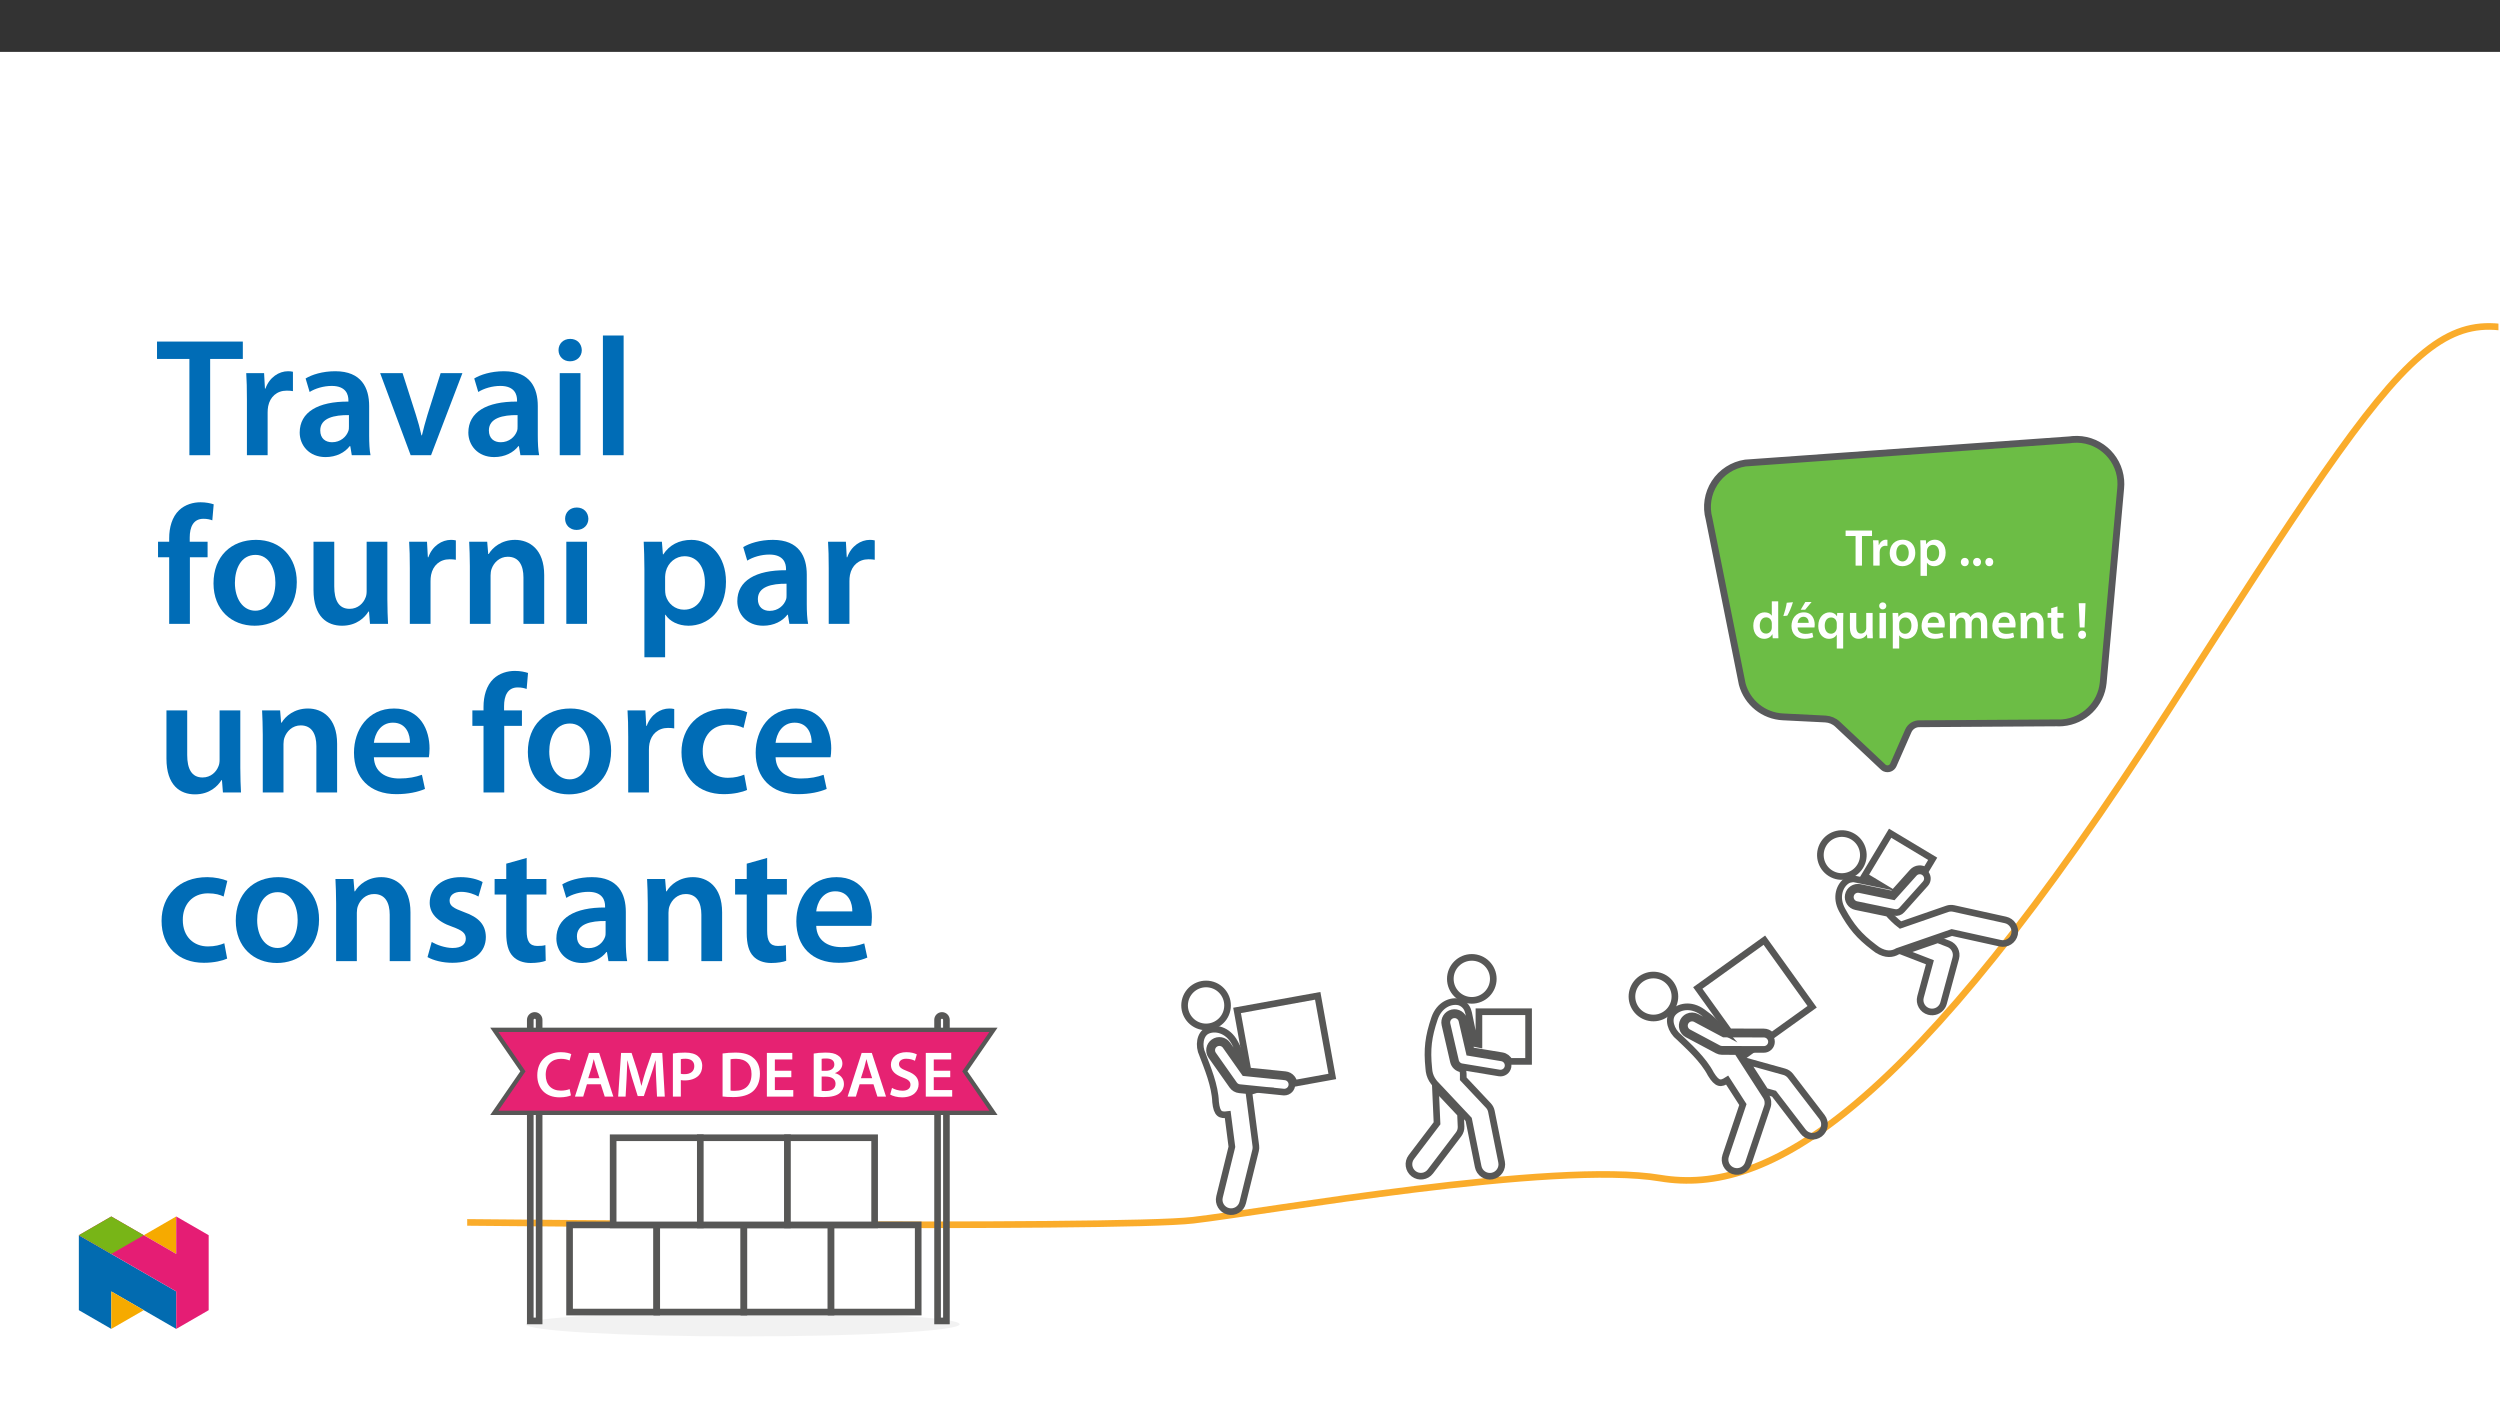
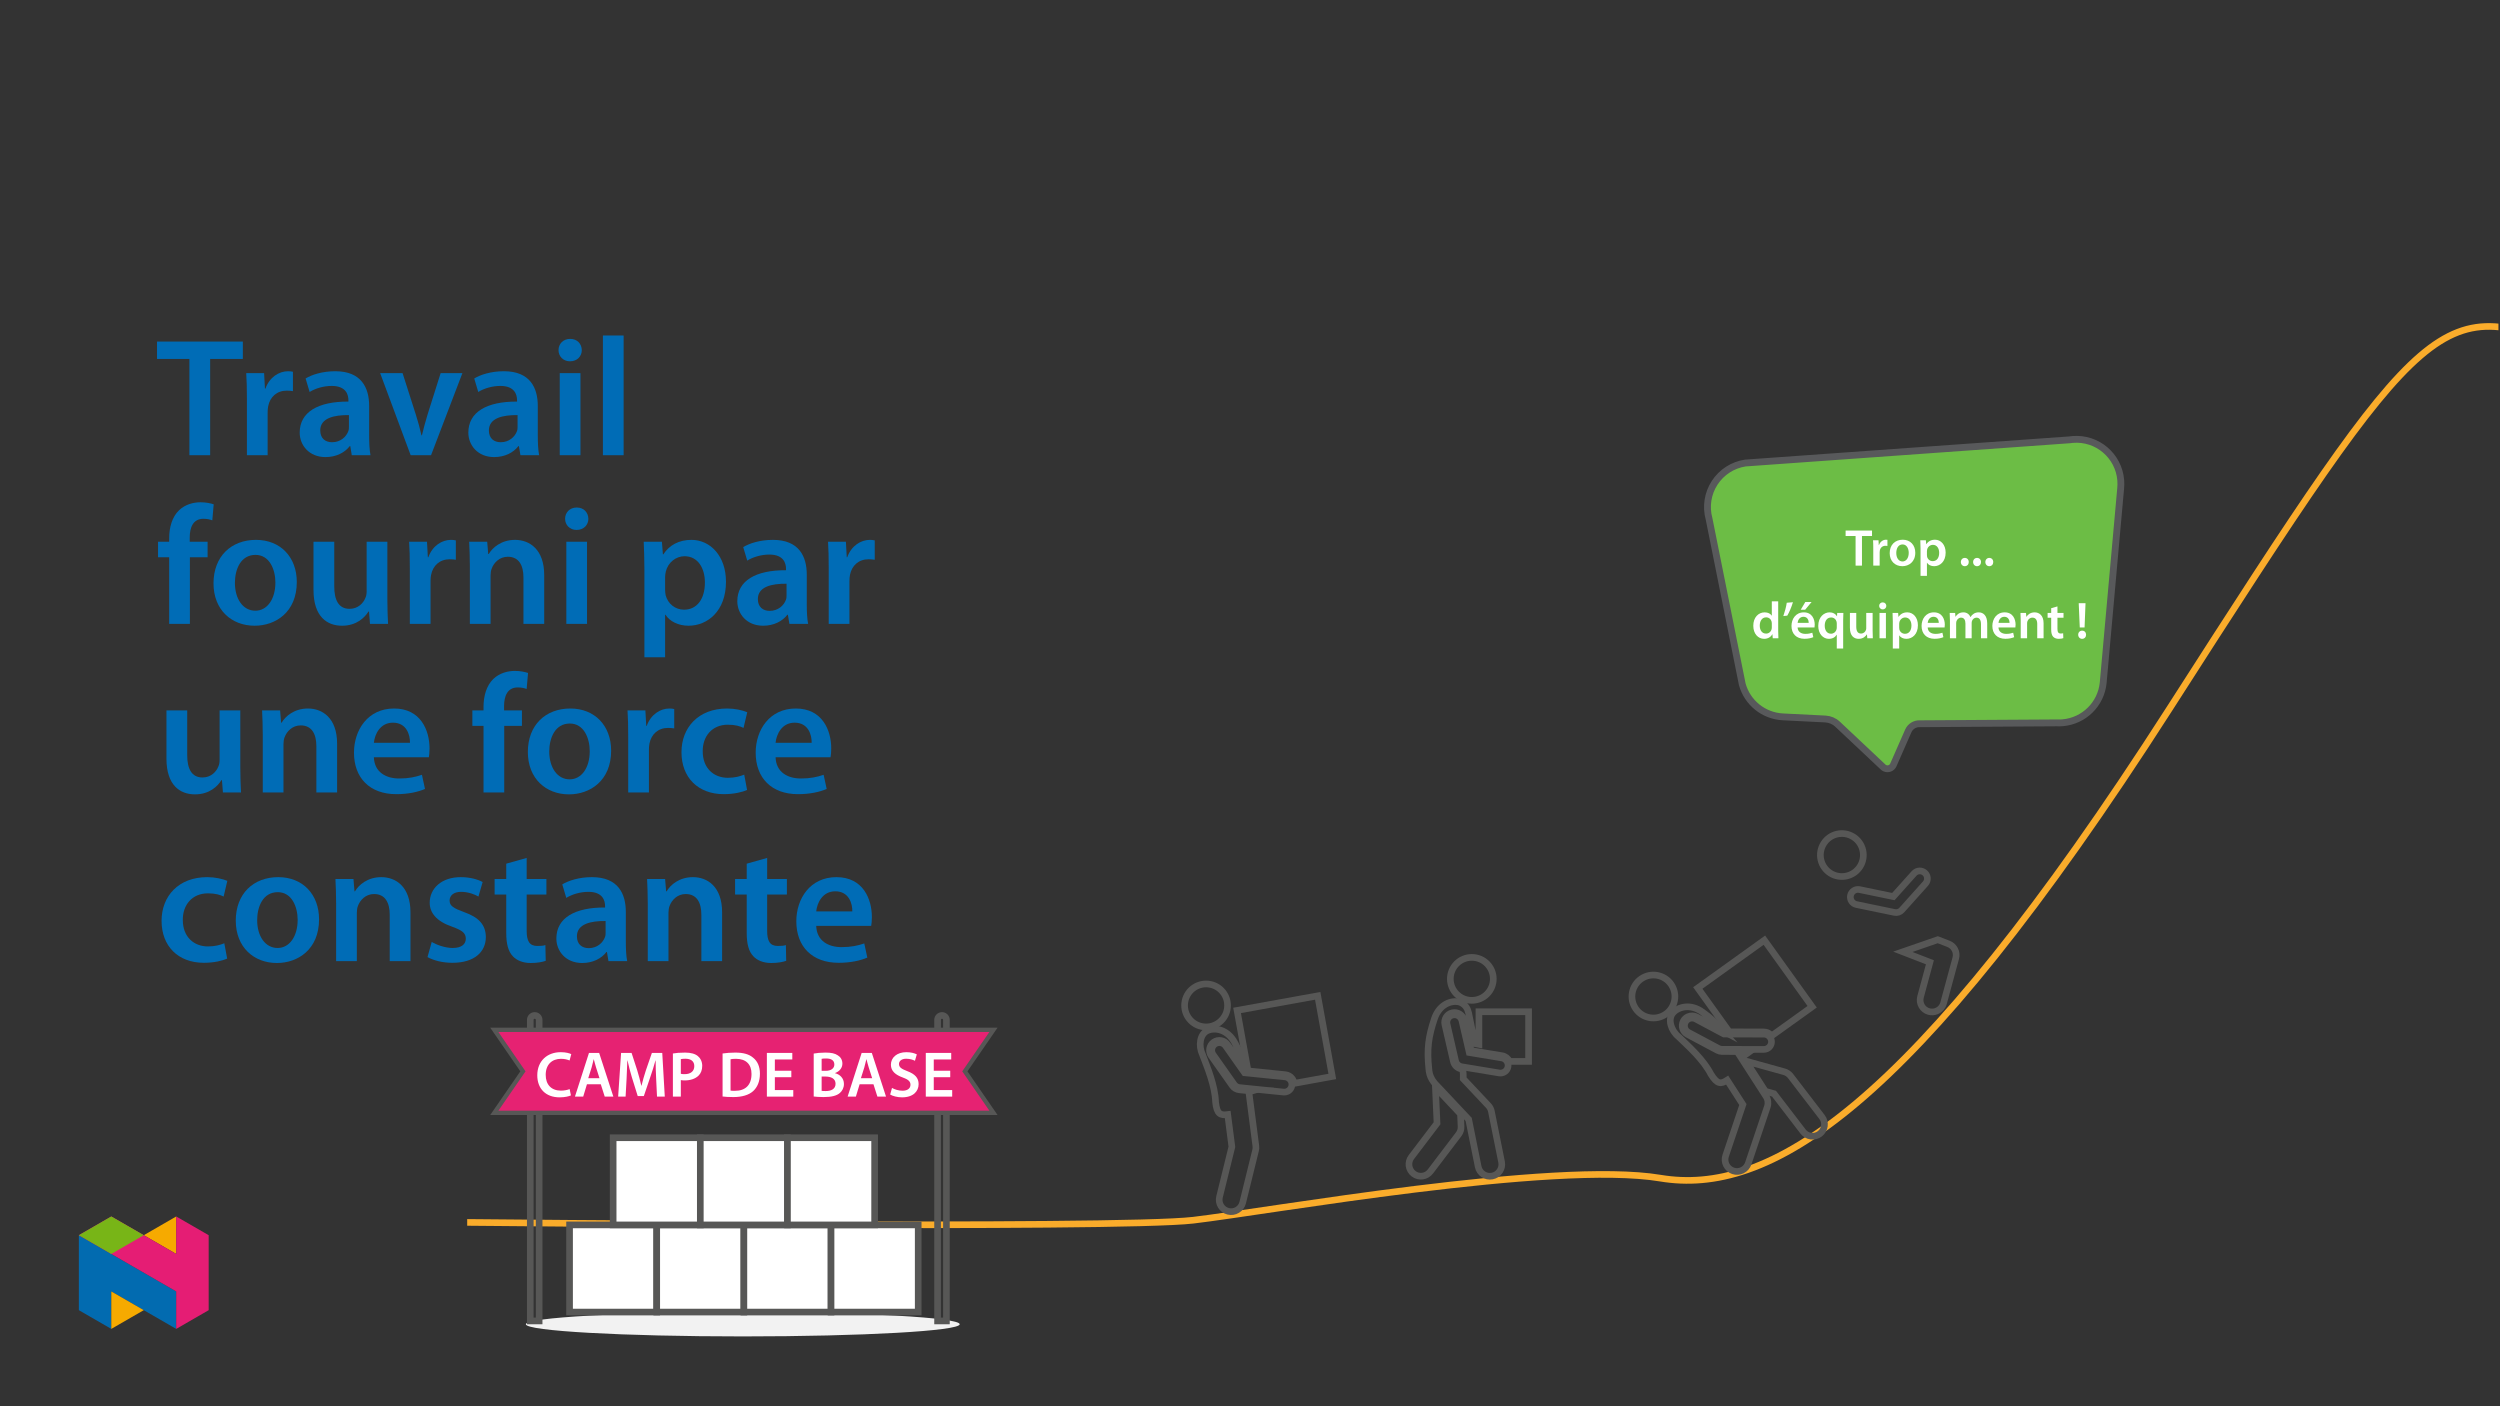
<svg xmlns="http://www.w3.org/2000/svg" xmlns:xlink="http://www.w3.org/1999/xlink" viewBox="0 0 960 540" version="1.1">
  <rect x="0" y="0" width="960" height="540" fill="#333333" stroke="none" />
  <defs>
    <g>
      <symbol overflow="visible" id="glyph0-0">
        <path style="stroke:none;" d="M 0 0 L 12.453 0 L 12.453 -17.438 L 0 -17.438 Z M 6.219 -9.844 L 2 -16.188 L 10.453 -16.188 Z M 6.969 -8.719 L 11.203 -15.062 L 11.203 -2.359 Z M 2 -1.25 L 6.219 -7.594 L 10.453 -1.25 Z M 1.25 -15.062 L 5.484 -8.719 L 1.25 -2.359 Z M 1.25 -15.062 " />
      </symbol>
      <symbol overflow="visible" id="glyph0-1">
        <path style="stroke:none;" d="M 13.297 -2.891 C 12.484 -2.547 11.188 -2.297 9.969 -2.297 C 6.25 -2.297 4.109 -4.625 4.109 -8.344 C 4.109 -12.375 6.578 -14.516 9.984 -14.516 C 11.359 -14.516 12.484 -14.219 13.281 -13.875 L 13.922 -16.312 C 13.297 -16.641 11.875 -17.062 9.859 -17.062 C 4.734 -17.062 0.875 -13.719 0.875 -8.188 C 0.875 -3.062 4.109 0.281 9.438 0.281 C 11.484 0.281 13.078 -0.125 13.797 -0.469 Z M 13.297 -2.891 " />
      </symbol>
      <symbol overflow="visible" id="glyph0-2">
        <path style="stroke:none;" d="M 10.438 -4.75 L 11.953 0 L 15.266 0 L 9.812 -16.781 L 5.906 -16.781 L 0.516 0 L 3.688 0 L 5.125 -4.75 Z M 5.625 -7.078 L 6.922 -11.203 C 7.203 -12.203 7.469 -13.375 7.719 -14.344 L 7.766 -14.344 C 8.016 -13.375 8.297 -12.234 8.625 -11.203 L 9.938 -7.078 Z M 5.625 -7.078 " />
      </symbol>
      <symbol overflow="visible" id="glyph0-3">
        <path style="stroke:none;" d="M 16.266 0 L 19.25 0 L 18.281 -16.781 L 14.297 -16.781 L 11.984 -10.062 C 11.328 -8.094 10.766 -6.031 10.312 -4.203 L 10.234 -4.203 C 9.812 -6.078 9.297 -8.062 8.688 -10.031 L 6.5 -16.781 L 2.469 -16.781 L 1.344 0 L 4.203 0 L 4.578 -6.75 C 4.703 -9.047 4.812 -11.703 4.875 -13.891 L 4.938 -13.891 C 5.375 -11.812 5.984 -9.516 6.625 -7.375 L 8.859 -0.203 L 11.203 -0.203 L 13.672 -7.469 C 14.422 -9.594 15.125 -11.859 15.672 -13.891 L 15.734 -13.891 C 15.719 -11.625 15.844 -9.016 15.938 -6.844 Z M 16.266 0 " />
      </symbol>
      <symbol overflow="visible" id="glyph0-4">
        <path style="stroke:none;" d="M 1.766 0 L 4.812 0 L 4.812 -6.344 C 5.234 -6.25 5.734 -6.219 6.297 -6.219 C 8.469 -6.219 10.359 -6.828 11.609 -8.047 C 12.531 -8.938 13.031 -10.234 13.031 -11.828 C 13.031 -13.406 12.375 -14.719 11.375 -15.547 C 10.312 -16.438 8.688 -16.906 6.453 -16.906 C 4.406 -16.906 2.891 -16.766 1.766 -16.562 Z M 4.812 -14.391 C 5.125 -14.469 5.734 -14.547 6.578 -14.547 C 8.688 -14.547 9.984 -13.578 9.984 -11.703 C 9.984 -9.766 8.594 -8.625 6.297 -8.625 C 5.672 -8.625 5.203 -8.641 4.812 -8.766 Z M 4.812 -14.391 " />
      </symbol>
      <symbol overflow="visible" id="glyph0-5">
        <path style="stroke:none;" d="M 1.766 -0.047 C 2.797 0.078 4.141 0.172 5.906 0.172 C 9.172 0.172 11.828 -0.594 13.5 -2.109 C 15.094 -3.562 16.109 -5.781 16.109 -8.797 C 16.109 -11.625 15.125 -13.656 13.469 -14.969 C 11.938 -16.266 9.781 -16.906 6.656 -16.906 C 4.828 -16.906 3.141 -16.766 1.766 -16.562 Z M 4.828 -14.344 C 5.281 -14.453 5.953 -14.516 6.922 -14.516 C 10.766 -14.516 12.906 -12.375 12.875 -8.688 C 12.875 -4.438 10.516 -2.219 6.531 -2.234 C 5.906 -2.234 5.25 -2.234 4.828 -2.312 Z M 4.828 -14.344 " />
      </symbol>
      <symbol overflow="visible" id="glyph0-6">
        <path style="stroke:none;" d="M 11.156 -9.938 L 4.828 -9.938 L 4.828 -14.266 L 11.531 -14.266 L 11.531 -16.781 L 1.766 -16.781 L 1.766 0 L 11.906 0 L 11.906 -2.516 L 4.828 -2.516 L 4.828 -7.453 L 11.156 -7.453 Z M 11.156 -9.938 " />
      </symbol>
      <symbol overflow="visible" id="glyph0-7">
        <path style="stroke:none;" d="M 1.766 -0.047 C 2.562 0.047 3.828 0.172 5.531 0.172 C 8.625 0.172 10.578 -0.344 11.781 -1.375 C 12.734 -2.188 13.375 -3.359 13.375 -4.859 C 13.375 -7.141 11.75 -8.547 9.984 -8.984 L 9.984 -9.062 C 11.812 -9.734 12.781 -11.141 12.781 -12.672 C 12.781 -14.125 12.078 -15.219 11.031 -15.844 C 9.906 -16.609 8.5 -16.906 6.25 -16.906 C 4.516 -16.906 2.734 -16.734 1.766 -16.531 Z M 4.812 -14.516 C 5.125 -14.594 5.656 -14.641 6.547 -14.641 C 8.5 -14.641 9.688 -13.922 9.688 -12.328 C 9.688 -10.906 8.516 -9.906 6.375 -9.906 L 4.812 -9.906 Z M 4.812 -7.703 L 6.328 -7.703 C 8.438 -7.703 10.156 -6.906 10.156 -4.938 C 10.156 -2.859 8.391 -2.141 6.422 -2.141 C 5.734 -2.141 5.203 -2.141 4.812 -2.219 Z M 4.812 -7.703 " />
      </symbol>
      <symbol overflow="visible" id="glyph0-8">
        <path style="stroke:none;" d="M 1.016 -0.797 C 1.938 -0.219 3.781 0.281 5.578 0.281 C 9.891 0.281 11.938 -2.062 11.938 -4.781 C 11.938 -7.203 10.531 -8.672 7.625 -9.766 C 5.375 -10.641 4.406 -11.234 4.406 -12.531 C 4.406 -13.531 5.234 -14.547 7.172 -14.547 C 8.734 -14.547 9.906 -14.078 10.531 -13.75 L 11.25 -16.219 C 10.391 -16.656 9.062 -17.062 7.25 -17.062 C 3.594 -17.062 1.297 -15 1.297 -12.234 C 1.297 -9.812 3.062 -8.344 5.859 -7.344 C 7.969 -6.578 8.812 -5.828 8.812 -4.562 C 8.812 -3.188 7.719 -2.266 5.781 -2.266 C 4.203 -2.266 2.688 -2.766 1.719 -3.344 Z M 1.016 -0.797 " />
      </symbol>
      <symbol overflow="visible" id="glyph1-0">
        <path style="stroke:none;" d="M 0 0 L 9.953 0 L 9.953 -13.984 L 0 -13.984 Z M 4.984 -7.906 L 1.609 -12.953 L 8.328 -12.953 Z M 5.578 -6.969 L 8.969 -12.047 L 8.969 -1.938 L 5.578 -7 Z M 1.594 -1 L 4.984 -6.078 L 8.328 -1.031 L 1.609 -1.031 Z M 1 -12.047 L 4.359 -7 L 1 -1.938 Z M 1 -12.047 " />
      </symbol>
      <symbol overflow="visible" id="glyph1-1">
        <path style="stroke:none;" d="M 3.984 0 L 6.438 0 L 6.438 -11.375 L 10.297 -11.375 L 10.297 -13.469 L 0.156 -13.469 L 0.156 -11.375 L 3.984 -11.375 Z M 3.984 0 " />
      </symbol>
      <symbol overflow="visible" id="glyph1-2">
        <path style="stroke:none;" d="M 1.312 0 L 3.766 0 L 3.766 -5.062 C 3.766 -5.312 3.781 -5.578 3.828 -5.797 C 4.047 -6.906 4.859 -7.625 6.016 -7.625 C 6.312 -7.625 6.531 -7.609 6.75 -7.562 L 6.75 -9.906 C 6.547 -9.938 6.422 -9.953 6.172 -9.953 C 5.125 -9.953 3.984 -9.25 3.5 -7.906 L 3.422 -7.906 L 3.328 -9.734 L 1.219 -9.734 C 1.297 -8.859 1.312 -7.906 1.312 -6.594 Z M 1.312 0 " />
      </symbol>
      <symbol overflow="visible" id="glyph1-3">
        <path style="stroke:none;" d="M 5.719 -9.953 C 2.781 -9.953 0.703 -7.984 0.703 -4.797 C 0.703 -1.672 2.828 0.219 5.562 0.219 C 8.031 0.219 10.531 -1.391 10.531 -4.953 C 10.531 -7.906 8.609 -9.953 5.719 -9.953 Z M 5.656 -8.141 C 7.328 -8.141 8.016 -6.422 8.016 -4.906 C 8.016 -2.922 7.031 -1.594 5.641 -1.594 C 4.156 -1.594 3.234 -2.984 3.234 -4.859 C 3.234 -6.469 3.922 -8.141 5.656 -8.141 Z M 5.656 -8.141 " />
      </symbol>
      <symbol overflow="visible" id="glyph1-4">
        <path style="stroke:none;" d="M 1.312 3.938 L 3.766 3.938 L 3.766 -1.078 L 3.812 -1.078 C 4.297 -0.297 5.312 0.219 6.531 0.219 C 8.75 0.219 10.953 -1.5 10.953 -5 C 10.953 -8.031 9.109 -9.953 6.875 -9.953 C 5.406 -9.953 4.266 -9.344 3.547 -8.25 L 3.484 -8.25 L 3.359 -9.734 L 1.219 -9.734 C 1.281 -8.812 1.312 -7.766 1.312 -6.5 Z M 3.766 -5.578 C 3.766 -5.781 3.812 -6 3.844 -6.203 C 4.109 -7.266 5.047 -7.984 6.062 -7.984 C 7.625 -7.984 8.469 -6.609 8.469 -4.906 C 8.469 -2.984 7.547 -1.719 6 -1.719 C 4.938 -1.719 4.078 -2.406 3.828 -3.406 C 3.781 -3.625 3.766 -3.844 3.766 -4.078 Z M 3.766 -5.578 " />
      </symbol>
      <symbol overflow="visible" id="glyph1-5">
        <path style="stroke:none;" d="M 2.516 0.219 C 3.453 0.219 4.047 -0.484 4.047 -1.375 C 4.047 -2.312 3.422 -2.969 2.531 -2.969 C 1.656 -2.969 1.016 -2.297 1.016 -1.375 C 1.016 -0.484 1.641 0.219 2.516 0.219 Z M 2.516 0.219 " />
      </symbol>
      <symbol overflow="visible" id="glyph1-6">
        <path style="stroke:none;" d="M 7.812 -14.172 L 7.812 -8.703 L 7.75 -8.703 C 7.328 -9.422 6.375 -9.953 5.047 -9.953 C 2.703 -9.953 0.672 -8.016 0.703 -4.766 C 0.703 -1.766 2.531 0.219 4.859 0.219 C 6.25 0.219 7.438 -0.453 7.984 -1.531 L 8.047 -1.531 L 8.172 0 L 10.344 0 C 10.297 -0.672 10.266 -1.75 10.266 -2.75 L 10.266 -14.188 L 7.812 -14.188 Z M 7.812 -4.219 C 7.812 -3.969 7.797 -3.719 7.734 -3.5 C 7.484 -2.453 6.609 -1.797 5.625 -1.797 C 4.062 -1.797 3.188 -3.062 3.188 -4.859 C 3.188 -6.656 4.062 -8.031 5.641 -8.031 C 6.75 -8.031 7.531 -7.266 7.75 -6.328 C 7.797 -6.141 7.812 -5.875 7.812 -5.672 Z M 7.812 -4.219 " />
      </symbol>
      <symbol overflow="visible" id="glyph1-7">
        <path style="stroke:none;" d="M 1.875 -13.625 C 1.641 -12.016 1.094 -10.047 0.562 -8.531 L 2.078 -8.688 C 2.828 -9.938 3.703 -12 4.25 -13.844 L 1.875 -13.641 Z M 1.875 -13.625 " />
      </symbol>
      <symbol overflow="visible" id="glyph1-8">
        <path style="stroke:none;" d="M 9.547 -4.188 C 9.578 -4.406 9.625 -4.766 9.625 -5.219 C 9.625 -7.344 8.594 -9.953 5.438 -9.953 C 2.328 -9.953 0.703 -7.406 0.703 -4.719 C 0.703 -1.75 2.547 0.203 5.703 0.203 C 7.094 0.203 8.25 -0.062 9.078 -0.422 L 8.703 -2.125 C 7.969 -1.875 7.172 -1.688 6.031 -1.688 C 4.469 -1.688 3.109 -2.438 3.047 -4.156 L 9.516 -4.156 Z M 3.047 -5.891 C 3.141 -6.891 3.781 -8.25 5.297 -8.25 C 6.938 -8.25 7.328 -6.797 7.312 -5.922 L 3.047 -5.922 Z M 6.016 -13.938 L 4.25 -10.953 L 5.953 -10.953 L 8.422 -13.938 Z M 6.016 -13.938 " />
      </symbol>
      <symbol overflow="visible" id="glyph1-9">
        <path style="stroke:none;" d="M 7.812 3.938 L 10.266 3.938 L 10.266 -6.906 C 10.266 -7.922 10.297 -8.844 10.344 -9.734 L 7.969 -9.734 L 7.906 -8.453 L 7.875 -8.469 C 7.344 -9.359 6.391 -9.953 5.047 -9.953 C 2.969 -9.953 0.703 -8.266 0.703 -4.719 C 0.703 -1.688 2.562 0.219 4.766 0.219 C 6.172 0.219 7.188 -0.391 7.75 -1.328 L 7.812 -1.328 Z M 7.812 -4.109 C 7.812 -3.859 7.766 -3.562 7.688 -3.344 C 7.406 -2.375 6.594 -1.75 5.594 -1.75 C 4.047 -1.75 3.188 -3.062 3.188 -4.844 C 3.188 -6.672 4.062 -7.984 5.656 -7.984 C 6.75 -7.984 7.531 -7.234 7.75 -6.312 C 7.797 -6.141 7.812 -5.922 7.812 -5.719 Z M 7.812 -4.109 " />
      </symbol>
      <symbol overflow="visible" id="glyph1-10">
        <path style="stroke:none;" d="M 10 -9.734 L 7.547 -9.734 L 7.547 -3.859 C 7.547 -3.578 7.516 -3.328 7.406 -3.125 L 7.406 -3.109 C 7.172 -2.469 6.531 -1.812 5.531 -1.812 C 4.25 -1.812 3.719 -2.828 3.719 -4.438 L 3.719 -9.734 L 1.281 -9.734 L 1.281 -4.031 C 1.281 -0.859 2.891 0.219 4.641 0.219 C 6.391 0.219 7.344 -0.781 7.75 -1.453 L 7.828 -1.453 L 7.953 0 L 10.078 0 C 10.047 -0.812 10 -1.766 10 -2.922 Z M 10 -9.734 " />
      </symbol>
      <symbol overflow="visible" id="glyph1-11">
        <path style="stroke:none;" d="M 3.766 -0.016 L 3.766 -9.734 L 1.312 -9.734 L 1.312 0 L 3.766 0 Z M 2.547 -13.781 C 1.734 -13.781 1.172 -13.188 1.172 -12.438 C 1.172 -11.719 1.719 -11.094 2.531 -11.094 C 3.391 -11.094 3.922 -11.719 3.922 -12.438 C 3.906 -13.188 3.391 -13.781 2.547 -13.781 Z M 2.547 -13.781 " />
      </symbol>
      <symbol overflow="visible" id="glyph1-12">
        <path style="stroke:none;" d="M 9.547 -4.188 C 9.578 -4.406 9.625 -4.766 9.625 -5.219 C 9.625 -7.344 8.594 -9.953 5.438 -9.953 C 2.328 -9.953 0.703 -7.406 0.703 -4.719 C 0.703 -1.75 2.547 0.203 5.703 0.203 C 7.094 0.203 8.25 -0.062 9.078 -0.422 L 8.703 -2.125 C 7.969 -1.875 7.172 -1.688 6.031 -1.688 C 4.469 -1.688 3.109 -2.438 3.047 -4.156 L 9.516 -4.156 Z M 3.047 -5.891 C 3.141 -6.891 3.781 -8.25 5.297 -8.25 C 6.938 -8.25 7.328 -6.797 7.312 -5.922 L 3.047 -5.922 Z M 3.047 -5.891 " />
      </symbol>
      <symbol overflow="visible" id="glyph1-13">
        <path style="stroke:none;" d="M 1.312 0 L 3.703 0 L 3.703 -5.75 C 3.703 -6.031 3.75 -6.312 3.828 -6.578 C 4.062 -7.234 4.688 -7.922 5.594 -7.922 C 6.734 -7.922 7.266 -7 7.266 -5.641 L 7.266 0 L 9.656 0 L 9.656 -5.844 C 9.656 -6.109 9.703 -6.438 9.781 -6.656 C 10.047 -7.344 10.656 -7.922 11.5 -7.922 C 12.672 -7.922 13.234 -7 13.234 -5.375 L 13.234 0 L 15.625 0 L 15.625 -5.734 C 15.625 -8.844 13.984 -9.953 12.391 -9.953 C 11.578 -9.953 10.953 -9.766 10.406 -9.391 C 9.953 -9.109 9.562 -8.703 9.219 -8.172 L 9.156 -8.172 C 8.766 -9.219 7.766 -9.953 6.5 -9.953 C 4.844 -9.953 3.969 -9.062 3.5 -8.312 L 3.422 -8.312 L 3.312 -9.734 L 1.219 -9.734 C 1.281 -8.891 1.312 -7.953 1.312 -6.828 Z M 1.312 0 " />
      </symbol>
      <symbol overflow="visible" id="glyph1-14">
        <path style="stroke:none;" d="M 1.312 0 L 3.766 0 L 3.766 -5.734 C 3.766 -6.016 3.812 -6.312 3.891 -6.516 C 4.141 -7.25 4.828 -7.922 5.797 -7.922 C 7.125 -7.922 7.656 -6.891 7.656 -5.5 L 7.656 0 L 10.094 0 L 10.094 -5.781 C 10.094 -8.844 8.344 -9.953 6.656 -9.953 C 5.047 -9.953 3.984 -9.047 3.547 -8.281 L 3.469 -8.281 L 3.344 -9.734 L 1.219 -9.734 C 1.281 -8.891 1.312 -7.953 1.312 -6.828 Z M 1.312 0 " />
      </symbol>
      <symbol overflow="visible" id="glyph1-15">
        <path style="stroke:none;" d="M 1.719 -11.531 L 1.719 -9.734 L 0.344 -9.734 L 0.344 -7.875 L 1.719 -7.875 L 1.719 -3.328 C 1.719 -2.047 1.953 -1.141 2.484 -0.578 C 2.953 -0.078 3.688 0.219 4.609 0.219 C 5.359 0.219 6.016 0.094 6.375 -0.047 L 6.312 -1.938 C 6.062 -1.859 5.812 -1.828 5.375 -1.828 C 4.438 -1.828 4.125 -2.406 4.125 -3.609 L 4.125 -7.875 L 6.453 -7.875 L 6.453 -9.734 L 4.125 -9.734 L 4.125 -12.234 L 1.719 -11.547 Z M 1.719 -11.531 " />
      </symbol>
      <symbol overflow="visible" id="glyph1-16">
        <path style="stroke:none;" d="M 3.422 -4.156 L 3.781 -13.469 L 1.172 -13.469 L 1.578 -4.141 L 3.406 -4.141 Z M 2.469 0.219 C 3.406 0.219 4 -0.484 4 -1.359 C 3.984 -2.266 3.406 -2.922 2.484 -2.922 C 1.594 -2.922 0.969 -2.266 0.969 -1.359 C 0.969 -0.484 1.594 0.219 2.469 0.219 Z M 2.469 0.219 " />
      </symbol>
      <symbol overflow="visible" id="glyph2-0">
        <path style="stroke:none;" d="M 0 0 L 32.375 0 L 32.375 -45.328 L 0 -45.328 Z M 16.188 -25.578 L 5.188 -42.094 L 27.188 -42.094 Z M 18.125 -22.656 L 29.141 -39.172 L 29.141 -6.156 Z M 5.188 -3.234 L 16.188 -19.75 L 27.188 -3.234 Z M 3.234 -39.172 L 14.25 -22.656 L 3.234 -6.156 Z M 3.234 -39.172 " />
      </symbol>
      <symbol overflow="visible" id="glyph2-1">
        <path style="stroke:none;" d="M 12.953 0 L 20.922 0 L 20.922 -36.969 L 33.469 -36.969 L 33.469 -43.641 L 0.516 -43.641 L 0.516 -36.969 L 12.953 -36.969 Z M 12.953 0 " />
      </symbol>
      <symbol overflow="visible" id="glyph2-2">
        <path style="stroke:none;" d="M 4.281 0 L 12.234 0 L 12.234 -16.375 C 12.234 -17.219 12.297 -18.062 12.438 -18.781 C 13.141 -22.406 15.797 -24.797 19.547 -24.797 C 20.531 -24.797 21.234 -24.734 21.953 -24.609 L 21.953 -32.047 C 21.297 -32.188 20.844 -32.25 20.078 -32.25 C 16.641 -32.25 12.953 -29.984 11.391 -25.578 L 11.203 -25.578 L 10.875 -31.531 L 4.016 -31.531 C 4.203 -28.75 4.281 -25.641 4.281 -21.375 Z M 4.281 0 " />
      </symbol>
      <symbol overflow="visible" id="glyph2-3">
        <path style="stroke:none;" d="M 28.75 -18.906 C 28.75 -25.828 25.828 -32.25 15.734 -32.25 C 10.75 -32.25 6.672 -30.891 4.344 -29.469 L 5.891 -24.281 C 8.031 -25.641 11.266 -26.609 14.375 -26.609 C 19.938 -26.609 20.781 -23.188 20.781 -21.109 L 20.781 -20.594 C 9.125 -20.656 2.078 -16.578 2.078 -8.672 C 2.078 -3.891 5.641 0.719 11.984 0.719 C 16.125 0.719 19.422 -1.031 21.297 -3.5 L 21.5 -3.5 L 22.078 0 L 29.266 0 C 28.875 -1.938 28.75 -4.734 28.75 -7.578 Z M 20.984 -11.078 C 20.984 -10.484 20.984 -9.906 20.781 -9.328 C 20 -7.062 17.734 -4.984 14.5 -4.984 C 11.984 -4.984 9.969 -6.406 9.969 -9.516 C 9.969 -14.312 15.344 -15.469 20.984 -15.406 Z M 20.984 -11.078 " />
      </symbol>
      <symbol overflow="visible" id="glyph2-4">
        <path style="stroke:none;" d="M 0.719 -31.531 L 12.438 0 L 20.266 0 L 32.312 -31.531 L 23.953 -31.531 L 18.906 -15.547 C 18.062 -12.688 17.359 -10.234 16.766 -7.641 L 16.578 -7.641 C 16 -10.234 15.344 -12.75 14.438 -15.547 L 9.328 -31.531 Z M 0.719 -31.531 " />
      </symbol>
      <symbol overflow="visible" id="glyph2-5">
        <path style="stroke:none;" d="M 12.234 0 L 12.234 -31.531 L 4.281 -31.531 L 4.281 0 Z M 8.281 -44.672 C 5.641 -44.672 3.812 -42.797 3.812 -40.344 C 3.812 -38.016 5.562 -36.062 8.219 -36.062 C 11 -36.062 12.75 -38.016 12.75 -40.344 C 12.688 -42.797 11 -44.672 8.281 -44.672 Z M 8.281 -44.672 " />
      </symbol>
      <symbol overflow="visible" id="glyph2-6">
        <path style="stroke:none;" d="M 4.281 0 L 12.234 0 L 12.234 -45.969 L 4.281 -45.969 Z M 4.281 0 " />
      </symbol>
      <symbol overflow="visible" id="glyph2-7">
        <path style="stroke:none;" d="M 13.141 0 L 13.141 -25.578 L 19.938 -25.578 L 19.938 -31.531 L 13.078 -31.531 L 13.078 -33.156 C 13.078 -37.031 14.375 -40.344 18.328 -40.344 C 19.812 -40.344 20.844 -40.078 21.75 -39.75 L 22.281 -45.906 C 21.047 -46.297 19.359 -46.688 17.219 -46.688 C 14.438 -46.688 11.328 -45.844 9 -43.641 C 6.281 -41.047 5.188 -36.969 5.188 -32.891 L 5.188 -31.531 L 0.906 -31.531 L 0.906 -25.578 L 5.188 -25.578 L 5.188 0 Z M 13.141 0 " />
      </symbol>
      <symbol overflow="visible" id="glyph2-8">
        <path style="stroke:none;" d="M 18.578 -32.25 C 9.062 -32.25 2.266 -25.906 2.266 -15.547 C 2.266 -5.375 9.188 0.719 18.062 0.719 C 26.094 0.719 34.25 -4.469 34.25 -16.062 C 34.25 -25.641 27.969 -32.25 18.578 -32.25 Z M 18.391 -26.484 C 23.828 -26.484 26.031 -20.781 26.031 -15.859 C 26.031 -9.453 22.859 -5.047 18.328 -5.047 C 13.531 -5.047 10.484 -9.641 10.484 -15.734 C 10.484 -20.984 12.75 -26.484 18.391 -26.484 Z M 18.391 -26.484 " />
      </symbol>
      <symbol overflow="visible" id="glyph2-9">
        <path style="stroke:none;" d="M 32.5 -31.531 L 24.547 -31.531 L 24.547 -12.5 C 24.547 -11.594 24.406 -10.688 24.094 -10.031 C 23.312 -7.969 21.234 -5.766 18 -5.766 C 13.797 -5.766 12.109 -9.125 12.109 -14.375 L 12.109 -31.531 L 4.141 -31.531 L 4.141 -13.016 C 4.141 -2.719 9.391 0.719 15.094 0.719 C 20.781 0.719 23.891 -2.531 25.25 -4.734 L 25.453 -4.734 L 25.828 0 L 32.766 0 C 32.641 -2.594 32.5 -5.703 32.5 -9.453 Z M 32.5 -31.531 " />
      </symbol>
      <symbol overflow="visible" id="glyph2-10">
        <path style="stroke:none;" d="M 4.281 0 L 12.234 0 L 12.234 -18.578 C 12.234 -19.484 12.375 -20.469 12.625 -21.109 C 13.469 -23.5 15.672 -25.766 18.844 -25.766 C 23.188 -25.766 24.859 -22.344 24.859 -17.812 L 24.859 0 L 32.828 0 L 32.828 -18.719 C 32.828 -28.688 27.125 -32.25 21.625 -32.25 C 16.375 -32.25 12.953 -29.266 11.531 -26.812 L 11.328 -26.812 L 10.938 -31.531 L 4.016 -31.531 C 4.141 -28.812 4.281 -25.766 4.281 -22.141 Z M 4.281 0 " />
      </symbol>
      <symbol overflow="visible" id="glyph2-11">
        <path style="stroke:none;" d="M 4.281 12.828 L 12.234 12.828 L 12.234 -3.5 L 12.375 -3.5 C 13.984 -0.969 17.281 0.719 21.234 0.719 C 28.422 0.719 35.609 -4.797 35.609 -16.188 C 35.609 -26.031 29.594 -32.25 22.344 -32.25 C 17.547 -32.25 13.859 -30.234 11.531 -26.672 L 11.391 -26.672 L 11 -31.531 L 4.016 -31.531 C 4.141 -28.562 4.281 -25.188 4.281 -21.047 Z M 12.234 -18.062 C 12.234 -18.719 12.375 -19.422 12.5 -20.078 C 13.344 -23.562 16.375 -25.969 19.688 -25.969 C 24.797 -25.969 27.516 -21.438 27.516 -15.859 C 27.516 -9.641 24.547 -5.438 19.484 -5.438 C 16.062 -5.438 13.281 -7.766 12.438 -11 C 12.297 -11.719 12.234 -12.438 12.234 -13.203 Z M 12.234 -18.062 " />
      </symbol>
      <symbol overflow="visible" id="glyph2-12">
        <path style="stroke:none;" d="M 31.016 -13.531 C 31.141 -14.25 31.281 -15.406 31.281 -16.906 C 31.281 -23.828 27.906 -32.25 17.672 -32.25 C 7.578 -32.25 2.266 -24.016 2.266 -15.281 C 2.266 -5.641 8.281 0.641 18.516 0.641 C 23.047 0.641 26.812 -0.188 29.531 -1.359 L 28.359 -6.797 C 25.906 -5.953 23.312 -5.375 19.625 -5.375 C 14.5 -5.375 10.094 -7.828 9.906 -13.531 Z M 9.906 -19.094 C 10.234 -22.344 12.297 -26.812 17.219 -26.812 C 22.531 -26.812 23.828 -22.016 23.766 -19.094 Z M 9.906 -19.094 " />
      </symbol>
      <symbol overflow="visible" id="glyph2-13">
        <path style="stroke:none;" d="M 26.359 -6.859 C 24.797 -6.219 22.797 -5.641 20.078 -5.641 C 14.641 -5.641 10.422 -9.328 10.422 -15.797 C 10.359 -21.562 13.984 -26.031 20.078 -26.031 C 22.922 -26.031 24.797 -25.453 26.094 -24.797 L 27.516 -30.828 C 25.703 -31.594 22.734 -32.25 19.812 -32.25 C 8.734 -32.25 2.266 -24.922 2.266 -15.469 C 2.266 -5.703 8.672 0.641 18.516 0.641 C 22.469 0.641 25.766 -0.188 27.453 -0.969 Z M 26.359 -6.859 " />
      </symbol>
      <symbol overflow="visible" id="glyph2-14">
        <path style="stroke:none;" d="M 2.328 -1.547 C 4.656 -0.266 8.094 0.641 11.906 0.641 C 20.266 0.641 24.734 -3.5 24.734 -9.266 C 24.672 -13.922 22.078 -16.828 16.312 -18.844 C 12.297 -20.328 10.812 -21.234 10.812 -23.25 C 10.812 -25.188 12.375 -26.609 15.219 -26.609 C 18 -26.609 20.594 -25.578 21.891 -24.797 L 23.5 -30.375 C 21.625 -31.406 18.578 -32.25 15.094 -32.25 C 7.766 -32.25 3.172 -27.969 3.172 -22.406 C 3.172 -18.641 5.703 -15.281 11.844 -13.203 C 15.734 -11.781 17.031 -10.75 17.031 -8.609 C 17.031 -6.547 15.469 -5.047 11.984 -5.047 C 9.125 -5.047 5.703 -6.281 3.953 -7.375 Z M 2.328 -1.547 " />
      </symbol>
      <symbol overflow="visible" id="glyph2-15">
        <path style="stroke:none;" d="M 5.562 -37.422 L 5.562 -31.531 L 1.094 -31.531 L 1.094 -25.578 L 5.562 -25.578 L 5.562 -10.75 C 5.562 -6.609 6.344 -3.688 8.094 -1.875 C 9.578 -0.266 11.984 0.719 14.953 0.719 C 17.422 0.719 19.547 0.328 20.719 -0.125 L 20.594 -6.156 C 19.688 -5.891 18.906 -5.828 17.484 -5.828 C 14.438 -5.828 13.406 -7.766 13.406 -11.656 L 13.406 -25.578 L 20.984 -25.578 L 20.984 -31.531 L 13.406 -31.531 L 13.406 -39.625 Z M 5.562 -37.422 " />
      </symbol>
    </g>
    <clipPath id="clip1">
      <path d="M 179.402 124 L 959.402 124 L 959.402 472 L 179.402 472 Z M 179.402 124 " />
    </clipPath>
    <clipPath id="clip2">
      <path d="M 323 353 L 400 353 L 400 523.809 L 323 523.809 Z M 323 353 " />
    </clipPath>
    <clipPath id="clip3">
      <path d="M 179.402 353 L 244 353 L 244 523.809 L 179.402 523.809 Z M 179.402 353 " />
    </clipPath>
    <clipPath id="clip4">
      <path d="M 179.402 372 L 405 372 L 405 451 L 179.402 451 Z M 179.402 372 " />
    </clipPath>
    <clipPath id="clip5">
      <path d="M 30.277 474 L 68 474 L 68 510.301 L 30.277 510.301 Z M 30.277 474 " />
    </clipPath>
    <clipPath id="clip6">
      <path d="M 42 495 L 56 495 L 56 510.301 L 42 510.301 Z M 42 495 " />
    </clipPath>
    <clipPath id="clip7">
      <path d="M 55 467.125 L 68 467.125 L 68 482 L 55 482 Z M 55 467.125 " />
    </clipPath>
    <clipPath id="clip8">
      <path d="M 30.277 467.125 L 80.133 467.125 L 80.133 510.301 L 30.277 510.301 Z M 30.277 467.125 " />
    </clipPath>
    <clipPath id="clip9">
      <path d="M 30.277 467.125 L 56 467.125 L 56 482 L 30.277 482 Z M 30.277 467.125 " />
    </clipPath>
  </defs>
  <g id="surface1">
-     <path style=" stroke:none;fill-rule:nonzero;fill:rgb(100%,100%,100%);fill-opacity:1;" d="M 0 559.926 L 960 559.926 L 960 19.926 L 0 19.926 Z M 0 559.926 " />
    <path style=" stroke:none;fill-rule:nonzero;fill:rgb(94.899%,94.899%,94.899%);fill-opacity:1;" d="M 285.227 503.832 C 331.23 503.832 368.527 505.926 368.527 508.508 C 368.527 511.09 331.23 513.184 285.227 513.184 C 239.223 513.184 201.926 511.09 201.926 508.508 C 201.926 505.926 239.223 503.832 285.227 503.832 " />
    <g clip-path="url(#clip1)" clip-rule="nonzero">
      <path style="fill:none;stroke-width:3;stroke-linecap:round;stroke-linejoin:round;stroke:rgb(98%,67.499%,16.899%);stroke-opacity:1;stroke-miterlimit:4;" d="M 0 0.002 C 0 0.002 293.999 -2.999 328.001 0.999 C 361.999 5.002 491.002 27.998 538.999 20.002 C 586.999 12.001 651.002 47.998 768.999 232.001 C 886.999 415.999 891.002 420.002 956.002 392.001 C 1021.002 364 1045 247.001 1098.001 202.998 L 1141.999 152.001 " transform="matrix(0.85,0,0,-0.85,179.402,469.408)" />
    </g>
    <path style=" stroke:none;fill-rule:nonzero;fill:rgb(42.4%,74.1%,27.1%);fill-opacity:1;" d="M 658.605 185.898 C 661.27 181.797 665.559 179.035 670.391 178.301 L 794.945 169.391 C 795.324 169.332 795.711 169.285 796.094 169.254 C 805.508 168.477 813.77 175.48 814.543 184.895 C 814.629 185.938 814.617 186.984 814.512 188.023 L 807.801 262.727 C 806.973 270.902 800.445 277.336 792.258 278.039 C 791.484 278.105 790.707 278.121 789.93 278.082 L 737.422 278.418 C 735.508 278.32 733.734 279.418 732.961 281.172 L 727.219 294.246 C 726.672 295.484 725.227 296.051 723.988 295.504 C 723.73 295.395 723.496 295.238 723.293 295.047 L 705.801 278.594 C 704.523 277.391 702.863 276.684 701.109 276.594 L 684.832 275.777 C 677.461 275.418 671.156 270.359 669.203 263.242 L 656.461 199.758 C 655.16 195.043 655.941 190 658.605 185.898 " />
    <path style="fill:none;stroke-width:3.089;stroke-linecap:butt;stroke-linejoin:miter;stroke:rgb(34.499%,34.9%,35.699%);stroke-opacity:1;stroke-miterlimit:10;" d="M 0.002 -0.002 C 3.136 4.823 8.182 8.077 13.871 8.936 L 160.402 19.419 C 160.852 19.488 161.302 19.543 161.753 19.58 C 172.828 20.494 182.548 12.254 183.458 1.179 C 183.559 -0.048 183.549 -1.28 183.425 -2.502 L 175.526 -90.388 C 174.556 -100.007 166.872 -107.571 157.24 -108.403 C 156.33 -108.481 155.415 -108.499 154.501 -108.453 L 92.727 -108.849 C 90.475 -108.734 88.389 -110.025 87.479 -112.088 L 80.723 -127.47 C 80.08 -128.927 78.379 -129.588 76.923 -128.95 C 76.619 -128.816 76.344 -128.637 76.105 -128.407 L 55.53 -109.055 C 54.023 -107.64 52.07 -106.808 50.011 -106.702 L 30.856 -105.742 C 22.185 -105.319 14.767 -99.368 12.47 -90.995 L -2.521 -16.303 C -4.047 -10.76 -3.133 -4.823 0.002 -0.002 Z M 0.002 -0.002 " transform="matrix(0.85,0,0,-0.85,658.424,185.397)" />
    <path style="fill:none;stroke-width:3;stroke-linecap:butt;stroke-linejoin:miter;stroke:rgb(34.099%,34.099%,33.699%);stroke-opacity:1;stroke-miterlimit:10;" d="M 0.001 0.002 C 2.372 -1.804 5.755 -1.34 7.556 1.031 L 20.323 17.837 C 21.085 18.839 21.472 20.08 21.416 21.339 L 21.164 27.038 L 9.835 39.092 L 10.557 22.81 L -1.033 7.557 C -2.835 5.186 -2.37 1.803 0.001 0.002 Z M 0.001 0.002 " transform="matrix(0.85,0,0,-0.85,542.843,450.732)" />
    <path style="fill:none;stroke-width:3;stroke-linecap:butt;stroke-linejoin:miter;stroke:rgb(34.099%,34.099%,33.699%);stroke-opacity:1;stroke-miterlimit:10;" d="M -0.002 -0.002 C 0.155 -0.227 0.325 -0.443 0.513 -0.645 L 15.816 -16.923 L 20.113 -38.274 C 20.697 -41.197 23.537 -43.09 26.455 -42.511 C 29.373 -41.928 31.271 -39.088 30.688 -36.165 C 30.688 -36.16 30.688 -36.156 30.683 -36.151 L 26.083 -13.288 C 25.885 -12.3 25.416 -11.39 24.727 -10.659 L 13.39 1.4 C 13.427 2.144 13.417 2.893 13.367 3.638 C 13.339 3.872 13.316 4.111 13.293 4.345 C 13.243 4.819 13.201 5.292 13.174 5.77 L 12.53 5.876 C 10.752 6.17 9.327 7.507 8.927 9.258 L 5.081 25.903 C 4.525 28.293 6.018 30.683 8.408 31.234 C 10.798 31.786 13.188 30.297 13.739 27.902 L 16.915 14.157 L 30.913 11.841 C 32.374 11.597 33.62 10.641 34.231 9.29 L 42.884 9.29 L 42.884 31.721 L 20.453 31.721 L 20.453 16.974 L 18.652 17.332 L 15.793 31.17 C 15.752 31.381 15.683 31.593 15.6 31.79 C 15.113 33.831 13.587 35.467 11.588 36.101 C 7.907 37.015 2.567 35.016 0.398 28.702 C -2.391 20.435 -3.099 14.901 -2.203 6.156 C -2.157 5.692 -2.111 5.228 -2.056 4.75 C -1.78 3.022 -1.073 1.386 -0.002 -0.002 Z M -0.002 -0.002 " transform="matrix(0.85,0,0,-0.85,550.525,415.467)" />
    <path style="fill:none;stroke-width:3;stroke-linecap:butt;stroke-linejoin:miter;stroke:rgb(34.099%,34.099%,33.699%);stroke-opacity:1;stroke-miterlimit:10;" d="M -0.001 0.001 C 5.362 0.001 9.704 -4.346 9.704 -9.704 C 9.704 -15.068 5.362 -19.41 -0.001 -19.41 C -5.36 -19.41 -9.707 -15.068 -9.707 -9.704 C -9.707 -4.346 -5.36 0.001 -0.001 0.001 Z M -0.001 0.001 " transform="matrix(0.85,0,0,-0.85,565.177,367.638)" />
    <path style="fill:none;stroke-width:3;stroke-linecap:butt;stroke-linejoin:miter;stroke:rgb(34.099%,34.099%,33.699%);stroke-opacity:1;stroke-miterlimit:10;" d="M 0.002 0.001 L -14.653 2.427 L -17.981 16.82 C -18.417 18.677 -20.274 19.826 -22.13 19.389 C -23.973 18.953 -25.122 17.115 -24.704 15.267 L -20.857 -1.378 C -20.54 -2.738 -19.437 -3.777 -18.059 -4.007 L -1.129 -6.81 C 0.751 -7.118 2.53 -5.85 2.842 -3.97 C 3.15 -2.086 1.882 -0.312 0.002 0.001 Z M 0.002 0.001 " transform="matrix(0.85,0,0,-0.85,576.662,406.235)" />
    <path style="fill:none;stroke-width:3;stroke-linecap:butt;stroke-linejoin:miter;stroke:rgb(34.099%,34.099%,33.699%);stroke-opacity:1;stroke-miterlimit:10;" d="M -0.001 0 L 0.017 0.005 L -0.001 0.005 Z M -0.001 0 " transform="matrix(0.85,0,0,-0.85,480.638,418.965)" />
    <path style="fill:none;stroke-width:3;stroke-linecap:butt;stroke-linejoin:miter;stroke:rgb(34.099%,34.099%,33.699%);stroke-opacity:1;stroke-miterlimit:10;" d="M 0.001 0.001 C 0.543 -0.661 0.878 -1.47 0.97 -2.32 L 18.259 0.81 L 11.664 37.239 L -24.765 30.644 L -19.82 3.319 L -2.996 1.609 C -1.819 1.494 -0.744 0.915 0.001 0.001 Z M 0.001 0.001 " transform="matrix(0.85,0,0,-0.85,496.085,414.048)" />
    <path style="fill:none;stroke-width:3;stroke-linecap:butt;stroke-linejoin:miter;stroke:rgb(34.099%,34.099%,33.699%);stroke-opacity:1;stroke-miterlimit:10;" d="M -0 0.002 C 1.098 5.246 6.245 8.605 11.493 7.507 C 16.737 6.408 20.096 1.261 18.998 -3.982 C 17.899 -9.23 12.752 -12.59 7.509 -11.491 C 2.261 -10.393 -1.099 -5.246 -0 0.002 Z M -0 0.002 " transform="matrix(0.85,0,0,-0.85,455.059,384.396)" />
    <path style="fill:none;stroke-width:3;stroke-linecap:butt;stroke-linejoin:miter;stroke:rgb(34.099%,34.099%,33.699%);stroke-opacity:1;stroke-miterlimit:10;" d="M 0 -0.001 C -3.479 -1.513 -4.228 -6.849 -2.297 -10.879 C -0.133 -16.637 3.364 -24.831 3.608 -32.313 C 4.201 -37.837 5.786 -38.374 9.09 -37.952 L 10.975 -52.52 L 5.391 -75.144 C 4.679 -78.034 6.443 -80.957 9.334 -81.669 C 12.229 -82.382 15.152 -80.617 15.864 -77.726 L 21.687 -54.119 C 21.848 -53.476 21.884 -52.8 21.797 -52.138 L 18.571 -27.193 L 14.348 -26.766 C 13.07 -26.637 11.907 -25.957 11.168 -24.905 L 1.687 -11.463 C 0.276 -9.459 0.754 -6.683 2.762 -5.272 C 4.766 -3.857 7.537 -4.335 8.953 -6.343 L 17.261 -18.131 L 17.307 -18.135 C 16.214 -13.696 14.518 -9.427 12.261 -5.447 C 9.077 0.426 3.479 1.515 0 -0.001 Z M 0 -0.001 " transform="matrix(0.85,0,0,-0.85,463.715,395.729)" />
    <path style="fill:none;stroke-width:3;stroke-linecap:butt;stroke-linejoin:miter;stroke:rgb(34.099%,34.099%,33.699%);stroke-opacity:1;stroke-miterlimit:10;" d="M 0.002 0.001 C -1.096 1.559 -3.252 1.931 -4.809 0.833 C -6.367 -0.265 -6.74 -2.421 -5.641 -3.979 L 3.835 -17.421 C 4.414 -18.239 5.315 -18.763 6.307 -18.864 L 26.151 -20.881 C 26.266 -20.89 26.385 -20.895 26.505 -20.895 C 28.407 -20.895 29.952 -19.346 29.952 -17.444 C 29.947 -15.67 28.61 -14.19 26.845 -14.011 L 8.568 -12.159 Z M 0.002 0.001 " transform="matrix(0.85,0,0,-0.85,470.635,401.606)" />
    <path style="fill:none;stroke-width:3;stroke-linecap:butt;stroke-linejoin:miter;stroke:rgb(34.099%,34.099%,33.699%);stroke-opacity:1;stroke-miterlimit:10;" d="M -0.002 0.001 L 13.133 -17.117 C 14.943 -19.479 18.33 -19.93 20.692 -18.114 C 23.054 -16.304 23.5 -12.917 21.69 -10.555 L 7.457 7.993 C 6.749 8.921 5.752 9.597 4.626 9.909 L -12.699 14.721 L -3.917 1.09 Z M -0.002 0.001 " transform="matrix(0.85,0,0,-0.85,681.224,419.978)" />
    <path style="fill:none;stroke-width:3;stroke-linecap:butt;stroke-linejoin:miter;stroke:rgb(34.099%,34.099%,33.699%);stroke-opacity:1;stroke-miterlimit:10;" d="M -0.002 0.001 C 4.695 2.588 6.4 8.493 3.812 13.185 C 1.225 17.882 -4.68 19.587 -9.372 17 C -14.069 14.408 -15.774 8.507 -13.187 3.81 C -10.599 -0.882 -4.694 -2.591 -0.002 0.001 Z M -0.002 0.001 " transform="matrix(0.85,0,0,-0.85,638.9,389.887)" />
    <path style="fill:none;stroke-width:3;stroke-linecap:butt;stroke-linejoin:miter;stroke:rgb(34.099%,34.099%,33.699%);stroke-opacity:1;stroke-miterlimit:10;" d="M 0.001 0.002 C -2.49 -2.861 -0.877 -7.999 2.597 -10.811 C 7.023 -15.085 13.7 -20.986 17.128 -27.631 C 20.037 -32.369 21.701 -32.176 24.504 -30.375 L 31.6 -41.39 L 23.815 -64.52 C 22.864 -67.342 24.385 -70.398 27.207 -71.349 C 30.028 -72.296 33.089 -70.779 34.036 -67.958 L 42.648 -42.374 C 43.172 -40.816 42.96 -39.111 42.069 -37.732 L 28.999 -17.443 L 22.165 -17.424 C 21.439 -17.42 20.727 -17.241 20.088 -16.901 L 6.536 -9.676 C 4.371 -8.523 3.553 -5.83 4.707 -3.665 C 5.152 -2.829 5.86 -2.153 6.719 -1.744 C 7.988 -1.142 9.472 -1.179 10.718 -1.836 L 22.928 -8.348 C 20.134 -5.058 16.935 -2.14 13.411 0.342 C 8.015 4.276 2.496 2.86 0.001 0.002 Z M 0.001 0.002 " transform="matrix(0.85,0,0,-0.85,642.41,388.963)" />
    <path style="fill:none;stroke-width:3;stroke-linecap:butt;stroke-linejoin:miter;stroke:rgb(34.099%,34.099%,33.699%);stroke-opacity:1;stroke-miterlimit:10;" d="M -0.002 -0 L 1.873 1.346 L -0.976 1.356 Z M -0.002 -0 " transform="matrix(0.85,0,0,-0.85,670.306,404.949)" />
    <path style="fill:none;stroke-width:3;stroke-linecap:butt;stroke-linejoin:miter;stroke:rgb(34.099%,34.099%,33.699%);stroke-opacity:1;stroke-miterlimit:10;" d="M -0.002 0 C 0.14 -0.142 0.269 -0.294 0.384 -0.45 L 18.688 12.693 L -2.902 42.767 L -32.98 21.172 L -18.752 1.36 L -3.136 1.31 C -1.96 1.31 -0.829 0.841 -0.002 0 Z M -0.002 0 " transform="matrix(0.85,0,0,-0.85,679.982,397.383)" />
    <path style="fill:none;stroke-width:3;stroke-linecap:butt;stroke-linejoin:miter;stroke:rgb(34.099%,34.099%,33.699%);stroke-opacity:1;stroke-miterlimit:10;" d="M -0.002 -0.002 L -12.796 6.818 C -14.483 7.705 -16.569 7.048 -17.451 5.361 C -18.32 3.689 -17.695 1.63 -16.041 0.729 L -2.493 -6.495 C -1.997 -6.757 -1.44 -6.895 -0.88 -6.9 L 17.994 -6.955 C 19.901 -6.973 21.459 -5.438 21.478 -3.536 C 21.492 -1.628 19.961 -0.071 18.054 -0.057 C 18.04 -0.057 18.031 -0.057 18.017 -0.057 Z M -0.002 -0.002 " transform="matrix(0.85,0,0,-0.85,661.998,397.065)" />
    <path style="fill:none;stroke-width:3;stroke-linecap:butt;stroke-linejoin:miter;stroke:rgb(34.099%,34.099%,33.699%);stroke-opacity:1;stroke-miterlimit:10;" d="M -0.001 -0.001 C 0.256 0.426 0.454 0.89 0.582 1.368 L 6.097 21.708 C 6.819 24.374 5.412 27.154 2.839 28.151 L -2.037 30.035 L -17.814 24.571 L -5.585 19.842 L -9.827 4.19 C -10.603 1.318 -8.908 -1.647 -6.031 -2.423 C -3.705 -3.053 -1.242 -2.065 -0.001 -0.001 Z M -0.001 -0.001 " transform="matrix(0.85,0,0,-0.85,745.833,386.378)" />
-     <path style="fill:none;stroke-width:3;stroke-linecap:butt;stroke-linejoin:miter;stroke:rgb(34.099%,34.099%,33.699%);stroke-opacity:1;stroke-miterlimit:10;" d="M -0.002 0.002 L 24.506 8.481 L 46.413 3.642 C 49.322 2.999 52.199 4.832 52.843 7.741 C 53.486 10.65 51.648 13.527 48.739 14.17 L 25.343 19.341 C 24.368 19.557 23.357 19.497 22.415 19.17 L 1.308 11.863 C 0.205 12.709 -0.848 13.619 -1.84 14.593 C -2.681 15.407 -3.49 16.266 -4.276 17.148 L -18.798 20.149 C -21.201 20.646 -22.746 22.999 -22.249 25.402 C -21.753 27.806 -19.4 29.35 -16.997 28.853 L -2.268 25.807 L 6.726 35.843 C 8.252 37.544 10.821 37.81 12.663 36.459 L 15.862 41.785 L -3.361 53.343 L -14.915 34.115 L -8.844 30.462 L -18.743 32.511 C -18.821 32.53 -18.899 32.544 -18.977 32.562 L -19.368 32.64 C -19.832 32.737 -20.315 32.737 -20.774 32.64 C -21.542 32.562 -22.277 32.309 -22.925 31.891 C -26.091 29.8 -28.233 24.515 -25.057 18.642 C -20.953 11.165 -17.433 6.923 -10.696 1.818 C -10.177 1.427 -9.644 1.032 -9.088 0.627 C -5.223 -1.749 -2.3 -1.358 -0.002 0.002 Z M -0.002 0.002 " transform="matrix(0.85,0,0,-0.85,728.67,365.299)" />
    <path style="fill:none;stroke-width:3;stroke-linecap:butt;stroke-linejoin:miter;stroke:rgb(34.099%,34.099%,33.699%);stroke-opacity:1;stroke-miterlimit:10;" d="M -0 0.002 L -9.375 -10.462 L -24.665 -7.301 C -26.53 -6.919 -28.355 -8.123 -28.736 -9.989 C -29.113 -11.85 -27.918 -13.67 -26.062 -14.056 L -8.828 -17.622 C -7.624 -17.87 -6.379 -17.461 -5.561 -16.547 L 5.138 -4.608 C 6.402 -3.178 6.273 -1 4.844 0.264 C 3.428 1.518 1.268 1.399 -0 0.002 Z M -0 0.002 " transform="matrix(0.85,0,0,-0.85,735.016,335.396)" />
    <path style="fill:none;stroke-width:3;stroke-linecap:butt;stroke-linejoin:miter;stroke:rgb(34.099%,34.099%,33.699%);stroke-opacity:1;stroke-miterlimit:10;" d="M 0.001 0.001 C 2.841 4.546 8.825 5.933 13.374 3.093 C 17.919 0.253 19.307 -5.735 16.467 -10.28 C 13.627 -14.825 7.639 -16.213 3.094 -13.373 C -1.456 -10.533 -2.839 -4.549 0.001 0.001 Z M 0.001 0.001 " transform="matrix(0.85,0,0,-0.85,700.28,323.969)" />
    <path style="fill-rule:nonzero;fill:rgb(100%,100%,100%);fill-opacity:1;stroke-width:3;stroke-linecap:butt;stroke-linejoin:miter;stroke:rgb(34.099%,34.099%,33.699%);stroke-opacity:1;stroke-miterlimit:10;" d="M 46.25 62.876 L 85.625 62.876 L 85.625 23.501 L 46.25 23.501 Z M 46.25 62.876 " transform="matrix(0.85,0,0,-0.85,179.402,523.808)" />
    <path style="fill-rule:nonzero;fill:rgb(100%,100%,100%);fill-opacity:1;stroke-width:3;stroke-linecap:butt;stroke-linejoin:miter;stroke:rgb(34.099%,34.099%,33.699%);stroke-opacity:1;stroke-miterlimit:10;" d="M 85.625 62.876 L 125 62.876 L 125 23.501 L 85.625 23.501 Z M 85.625 62.876 " transform="matrix(0.85,0,0,-0.85,179.402,523.808)" />
    <path style="fill-rule:nonzero;fill:rgb(100%,100%,100%);fill-opacity:1;stroke-width:3;stroke-linecap:butt;stroke-linejoin:miter;stroke:rgb(34.099%,34.099%,33.699%);stroke-opacity:1;stroke-miterlimit:10;" d="M 125 62.876 L 164.375 62.876 L 164.375 23.501 L 125 23.501 Z M 125 62.876 " transform="matrix(0.85,0,0,-0.85,179.402,523.808)" />
    <path style="fill-rule:nonzero;fill:rgb(100%,100%,100%);fill-opacity:1;stroke-width:3;stroke-linecap:butt;stroke-linejoin:miter;stroke:rgb(34.099%,34.099%,33.699%);stroke-opacity:1;stroke-miterlimit:10;" d="M 164.375 62.876 L 203.75 62.876 L 203.75 23.501 L 164.375 23.501 Z M 164.375 62.876 " transform="matrix(0.85,0,0,-0.85,179.402,523.808)" />
    <path style="fill-rule:nonzero;fill:rgb(100%,100%,100%);fill-opacity:1;stroke-width:3;stroke-linecap:butt;stroke-linejoin:miter;stroke:rgb(34.099%,34.099%,33.699%);stroke-opacity:1;stroke-miterlimit:10;" d="M 65.938 102.251 L 105.313 102.251 L 105.313 62.876 L 65.938 62.876 Z M 65.938 102.251 " transform="matrix(0.85,0,0,-0.85,179.402,523.808)" />
    <path style="fill-rule:nonzero;fill:rgb(100%,100%,100%);fill-opacity:1;stroke-width:3;stroke-linecap:butt;stroke-linejoin:miter;stroke:rgb(34.099%,34.099%,33.699%);stroke-opacity:1;stroke-miterlimit:10;" d="M 105.313 102.251 L 144.688 102.251 L 144.688 62.876 L 105.313 62.876 Z M 105.313 102.251 " transform="matrix(0.85,0,0,-0.85,179.402,523.808)" />
    <path style="fill-rule:nonzero;fill:rgb(100%,100%,100%);fill-opacity:1;stroke-width:3;stroke-linecap:butt;stroke-linejoin:miter;stroke:rgb(34.099%,34.099%,33.699%);stroke-opacity:1;stroke-miterlimit:10;" d="M 144.688 102.251 L 184.063 102.251 L 184.063 62.876 L 144.688 62.876 Z M 144.688 102.251 " transform="matrix(0.85,0,0,-0.85,179.402,523.808)" />
    <g clip-path="url(#clip2)" clip-rule="nonzero">
      <path style="fill:none;stroke-width:3;stroke-linecap:butt;stroke-linejoin:miter;stroke:rgb(34.099%,34.099%,33.699%);stroke-opacity:1;stroke-miterlimit:10;" d="M -0.001 -0.001 C 1.102 -0.001 1.999 -0.897 1.999 -2 L 1.999 -138.002 L -2 -138.002 L -2 -2 C -2 -0.897 -1.103 -0.001 -0.001 -0.001 Z M -0.001 -0.001 " transform="matrix(0.85,0,0,-0.85,361.727,389.933)" />
    </g>
    <g clip-path="url(#clip3)" clip-rule="nonzero">
      <path style="fill:none;stroke-width:3;stroke-linecap:butt;stroke-linejoin:miter;stroke:rgb(34.099%,34.099%,33.699%);stroke-opacity:1;stroke-miterlimit:10;" d="M 0.001 -0.001 C 1.104 -0.001 2 -0.897 2 -2 L 2 -138.002 L -1.998 -138.002 L -1.998 -2 C -1.998 -0.897 -1.106 -0.001 0.001 -0.001 Z M 0.001 -0.001 " transform="matrix(0.85,0,0,-0.85,205.327,389.933)" />
    </g>
    <path style=" stroke:none;fill-rule:nonzero;fill:rgb(90.199%,13.3%,44.699%);fill-opacity:1;" d="M 381.488 427.332 L 189.816 427.332 L 200.805 411.395 L 189.816 395.457 L 381.488 395.457 L 370.5 411.395 Z M 381.488 427.332 " />
    <g clip-path="url(#clip4)" clip-rule="nonzero">
      <path style="fill:none;stroke-width:1.94;stroke-linecap:butt;stroke-linejoin:miter;stroke:rgb(34.099%,34.099%,33.699%);stroke-opacity:1;stroke-miterlimit:10;" d="M -0.001 0.001 L -225.498 0.001 L -212.57 18.751 L -225.498 37.501 L -0.001 37.501 L -12.929 18.751 Z M -0.001 0.001 " transform="matrix(0.85,0,0,-0.85,381.49,427.333)" />
    </g>
    <g style="fill:rgb(100%,100%,100%);fill-opacity:1;">
      <use xlink:href="#glyph0-1" x="205.442" y="421.101" />
    </g>
    <g style="fill:rgb(100%,100%,100%);fill-opacity:1;">
      <use xlink:href="#glyph0-2" x="220.261" y="421.101" />
    </g>
    <g style="fill:rgb(100%,100%,100%);fill-opacity:1;">
      <use xlink:href="#glyph0-3" x="236.027" y="421.101" />
      <use xlink:href="#glyph0-4" x="256.625" y="421.101" />
    </g>
    <g style="fill:rgb(100%,100%,100%);fill-opacity:1;">
      <use xlink:href="#glyph0-5" x="275.704" y="421.101" />
      <use xlink:href="#glyph0-6" x="292.715" y="421.101" />
    </g>
    <g style="fill:rgb(100%,100%,100%);fill-opacity:1;">
      <use xlink:href="#glyph0-7" x="310.697" y="421.101" />
    </g>
    <g style="fill:rgb(100%,100%,100%);fill-opacity:1;">
      <use xlink:href="#glyph0-2" x="324.969" y="421.101" />
      <use xlink:href="#glyph0-8" x="340.809" y="421.101" />
      <use xlink:href="#glyph0-6" x="353.736" y="421.101" />
    </g>
    <g style="fill:rgb(100%,100%,100%);fill-opacity:1;">
      <use xlink:href="#glyph1-1" x="708.558" y="217.201" />
    </g>
    <g style="fill:rgb(100%,100%,100%);fill-opacity:1;">
      <use xlink:href="#glyph1-2" x="718.023" y="217.201" />
    </g>
    <g style="fill:rgb(100%,100%,100%);fill-opacity:1;">
      <use xlink:href="#glyph1-3" x="724.937" y="217.201" />
      <use xlink:href="#glyph1-4" x="736.174" y="217.201" />
    </g>
    <g style="fill:rgb(100%,100%,100%);fill-opacity:1;">
      <use xlink:href="#glyph1-5" x="751.955" y="217.201" />
      <use xlink:href="#glyph1-5" x="756.658" y="217.201" />
      <use xlink:href="#glyph1-5" x="761.36" y="217.201" />
    </g>
    <g style="fill:rgb(100%,100%,100%);fill-opacity:1;">
      <use xlink:href="#glyph1-6" x="672.563" y="245.096" />
    </g>
    <g style="fill:rgb(100%,100%,100%);fill-opacity:1;">
      <use xlink:href="#glyph1-7" x="684.239" y="245.096" />
    </g>
    <g style="fill:rgb(100%,100%,100%);fill-opacity:1;">
      <use xlink:href="#glyph1-8" x="687.228" y="245.096" />
      <use xlink:href="#glyph1-9" x="697.509" y="245.096" />
      <use xlink:href="#glyph1-10" x="709.086" y="245.096" />
      <use xlink:href="#glyph1-11" x="720.424" y="245.096" />
      <use xlink:href="#glyph1-4" x="725.524" y="245.096" />
      <use xlink:href="#glyph1-12" x="737.181" y="245.096" />
      <use xlink:href="#glyph1-13" x="747.462" y="245.096" />
      <use xlink:href="#glyph1-12" x="764.359" y="245.096" />
      <use xlink:href="#glyph1-14" x="774.64" y="245.096" />
    </g>
    <g style="fill:rgb(100%,100%,100%);fill-opacity:1;">
      <use xlink:href="#glyph1-15" x="785.938" y="245.096" />
    </g>
    <g style="fill:rgb(100%,100%,100%);fill-opacity:1;">
      <use xlink:href="#glyph1-16" x="797.056" y="245.096" />
    </g>
    <g style="fill:rgb(0%,42.354%,71.373%);fill-opacity:1;">
      <use xlink:href="#glyph2-1" x="59.776" y="174.802" />
    </g>
    <g style="fill:rgb(0%,42.354%,71.373%);fill-opacity:1;">
      <use xlink:href="#glyph2-2" x="90.536" y="174.802" />
    </g>
    <g style="fill:rgb(0%,42.354%,71.373%);fill-opacity:1;">
      <use xlink:href="#glyph2-3" x="113.006" y="174.802" />
    </g>
    <g style="fill:rgb(0%,42.354%,71.373%);fill-opacity:1;">
      <use xlink:href="#glyph2-4" x="145.255" y="174.802" />
    </g>
    <g style="fill:rgb(0%,42.354%,71.373%);fill-opacity:1;">
      <use xlink:href="#glyph2-3" x="177.764" y="174.802" />
      <use xlink:href="#glyph2-5" x="210.66" y="174.802" />
      <use xlink:href="#glyph2-6" x="227.238" y="174.802" />
    </g>
    <g style="fill:rgb(0%,42.354%,71.373%);fill-opacity:1;">
      <use xlink:href="#glyph2-7" x="59.776" y="239.559" />
    </g>
    <g style="fill:rgb(0%,42.354%,71.373%);fill-opacity:1;">
      <use xlink:href="#glyph2-8" x="79.721" y="239.559" />
      <use xlink:href="#glyph2-9" x="116.244" y="239.559" />
      <use xlink:href="#glyph2-2" x="153.091" y="239.559" />
      <use xlink:href="#glyph2-10" x="176.145" y="239.559" />
      <use xlink:href="#glyph2-5" x="213.186" y="239.559" />
    </g>
    <g style="fill:rgb(0%,42.354%,71.373%);fill-opacity:1;">
      <use xlink:href="#glyph2-11" x="243.168" y="239.559" />
      <use xlink:href="#glyph2-3" x="281.051" y="239.559" />
      <use xlink:href="#glyph2-2" x="313.948" y="239.559" />
    </g>
    <g style="fill:rgb(0%,42.354%,71.373%);fill-opacity:1;">
      <use xlink:href="#glyph2-9" x="59.776" y="304.317" />
      <use xlink:href="#glyph2-10" x="96.623" y="304.317" />
      <use xlink:href="#glyph2-12" x="133.664" y="304.317" />
    </g>
    <g style="fill:rgb(0%,42.354%,71.373%);fill-opacity:1;">
      <use xlink:href="#glyph2-7" x="180.483" y="304.317" />
    </g>
    <g style="fill:rgb(0%,42.354%,71.373%);fill-opacity:1;">
      <use xlink:href="#glyph2-8" x="200.429" y="304.317" />
      <use xlink:href="#glyph2-2" x="236.952" y="304.317" />
    </g>
    <g style="fill:rgb(0%,42.354%,71.373%);fill-opacity:1;">
      <use xlink:href="#glyph2-13" x="259.422" y="304.317" />
    </g>
    <g style="fill:rgb(0%,42.354%,71.373%);fill-opacity:1;">
      <use xlink:href="#glyph2-12" x="287.915" y="304.317" />
    </g>
    <g style="fill:rgb(0%,42.354%,71.373%);fill-opacity:1;">
      <use xlink:href="#glyph2-13" x="59.776" y="369.074" />
    </g>
    <g style="fill:rgb(0%,42.354%,71.373%);fill-opacity:1;">
      <use xlink:href="#glyph2-8" x="88.269" y="369.074" />
      <use xlink:href="#glyph2-10" x="124.792" y="369.074" />
      <use xlink:href="#glyph2-14" x="161.833" y="369.074" />
      <use xlink:href="#glyph2-15" x="188.837" y="369.074" />
      <use xlink:href="#glyph2-3" x="211.567" y="369.074" />
      <use xlink:href="#glyph2-10" x="244.463" y="369.074" />
    </g>
    <g style="fill:rgb(0%,42.354%,71.373%);fill-opacity:1;">
      <use xlink:href="#glyph2-15" x="281.181" y="369.074" />
    </g>
    <g style="fill:rgb(0%,42.354%,71.373%);fill-opacity:1;">
      <use xlink:href="#glyph2-12" x="303.522" y="369.074" />
    </g>
    <g clip-path="url(#clip5)" clip-rule="nonzero">
      <path style=" stroke:none;fill-rule:nonzero;fill:rgb(0.8%,42%,68.999%);fill-opacity:1;" d="M 30.277 503.105 L 42.738 510.301 L 42.738 495.91 L 67.668 510.301 L 67.668 495.91 L 30.277 474.32 Z M 30.277 503.105 " />
    </g>
    <g clip-path="url(#clip6)" clip-rule="nonzero">
      <path style=" stroke:none;fill-rule:nonzero;fill:rgb(96.1%,66.699%,0%);fill-opacity:1;" d="M 42.738 510.301 L 55.203 503.105 L 42.738 495.91 Z M 42.738 510.301 " />
    </g>
    <g clip-path="url(#clip7)" clip-rule="nonzero">
      <path style=" stroke:none;fill-rule:nonzero;fill:rgb(96.1%,66.699%,0%);fill-opacity:1;" d="M 67.668 467.125 L 55.203 474.32 L 67.668 481.516 Z M 67.668 467.125 " />
    </g>
    <g clip-path="url(#clip8)" clip-rule="nonzero">
      <path style=" stroke:none;fill-rule:nonzero;fill:rgb(89.799%,11.4%,45.499%);fill-opacity:1;" d="M 67.668 467.125 L 67.668 481.516 L 42.738 467.125 L 30.277 474.32 L 67.668 495.91 L 67.668 510.301 L 80.133 503.105 L 80.133 474.32 Z M 67.668 467.125 " />
    </g>
    <g clip-path="url(#clip9)" clip-rule="nonzero">
      <path style=" stroke:none;fill-rule:nonzero;fill:rgb(47.099%,70.999%,9%);fill-opacity:1;" d="M 42.738 467.125 L 30.277 474.32 L 42.738 481.516 L 55.203 474.32 Z M 42.738 467.125 " />
    </g>
  </g>
</svg>